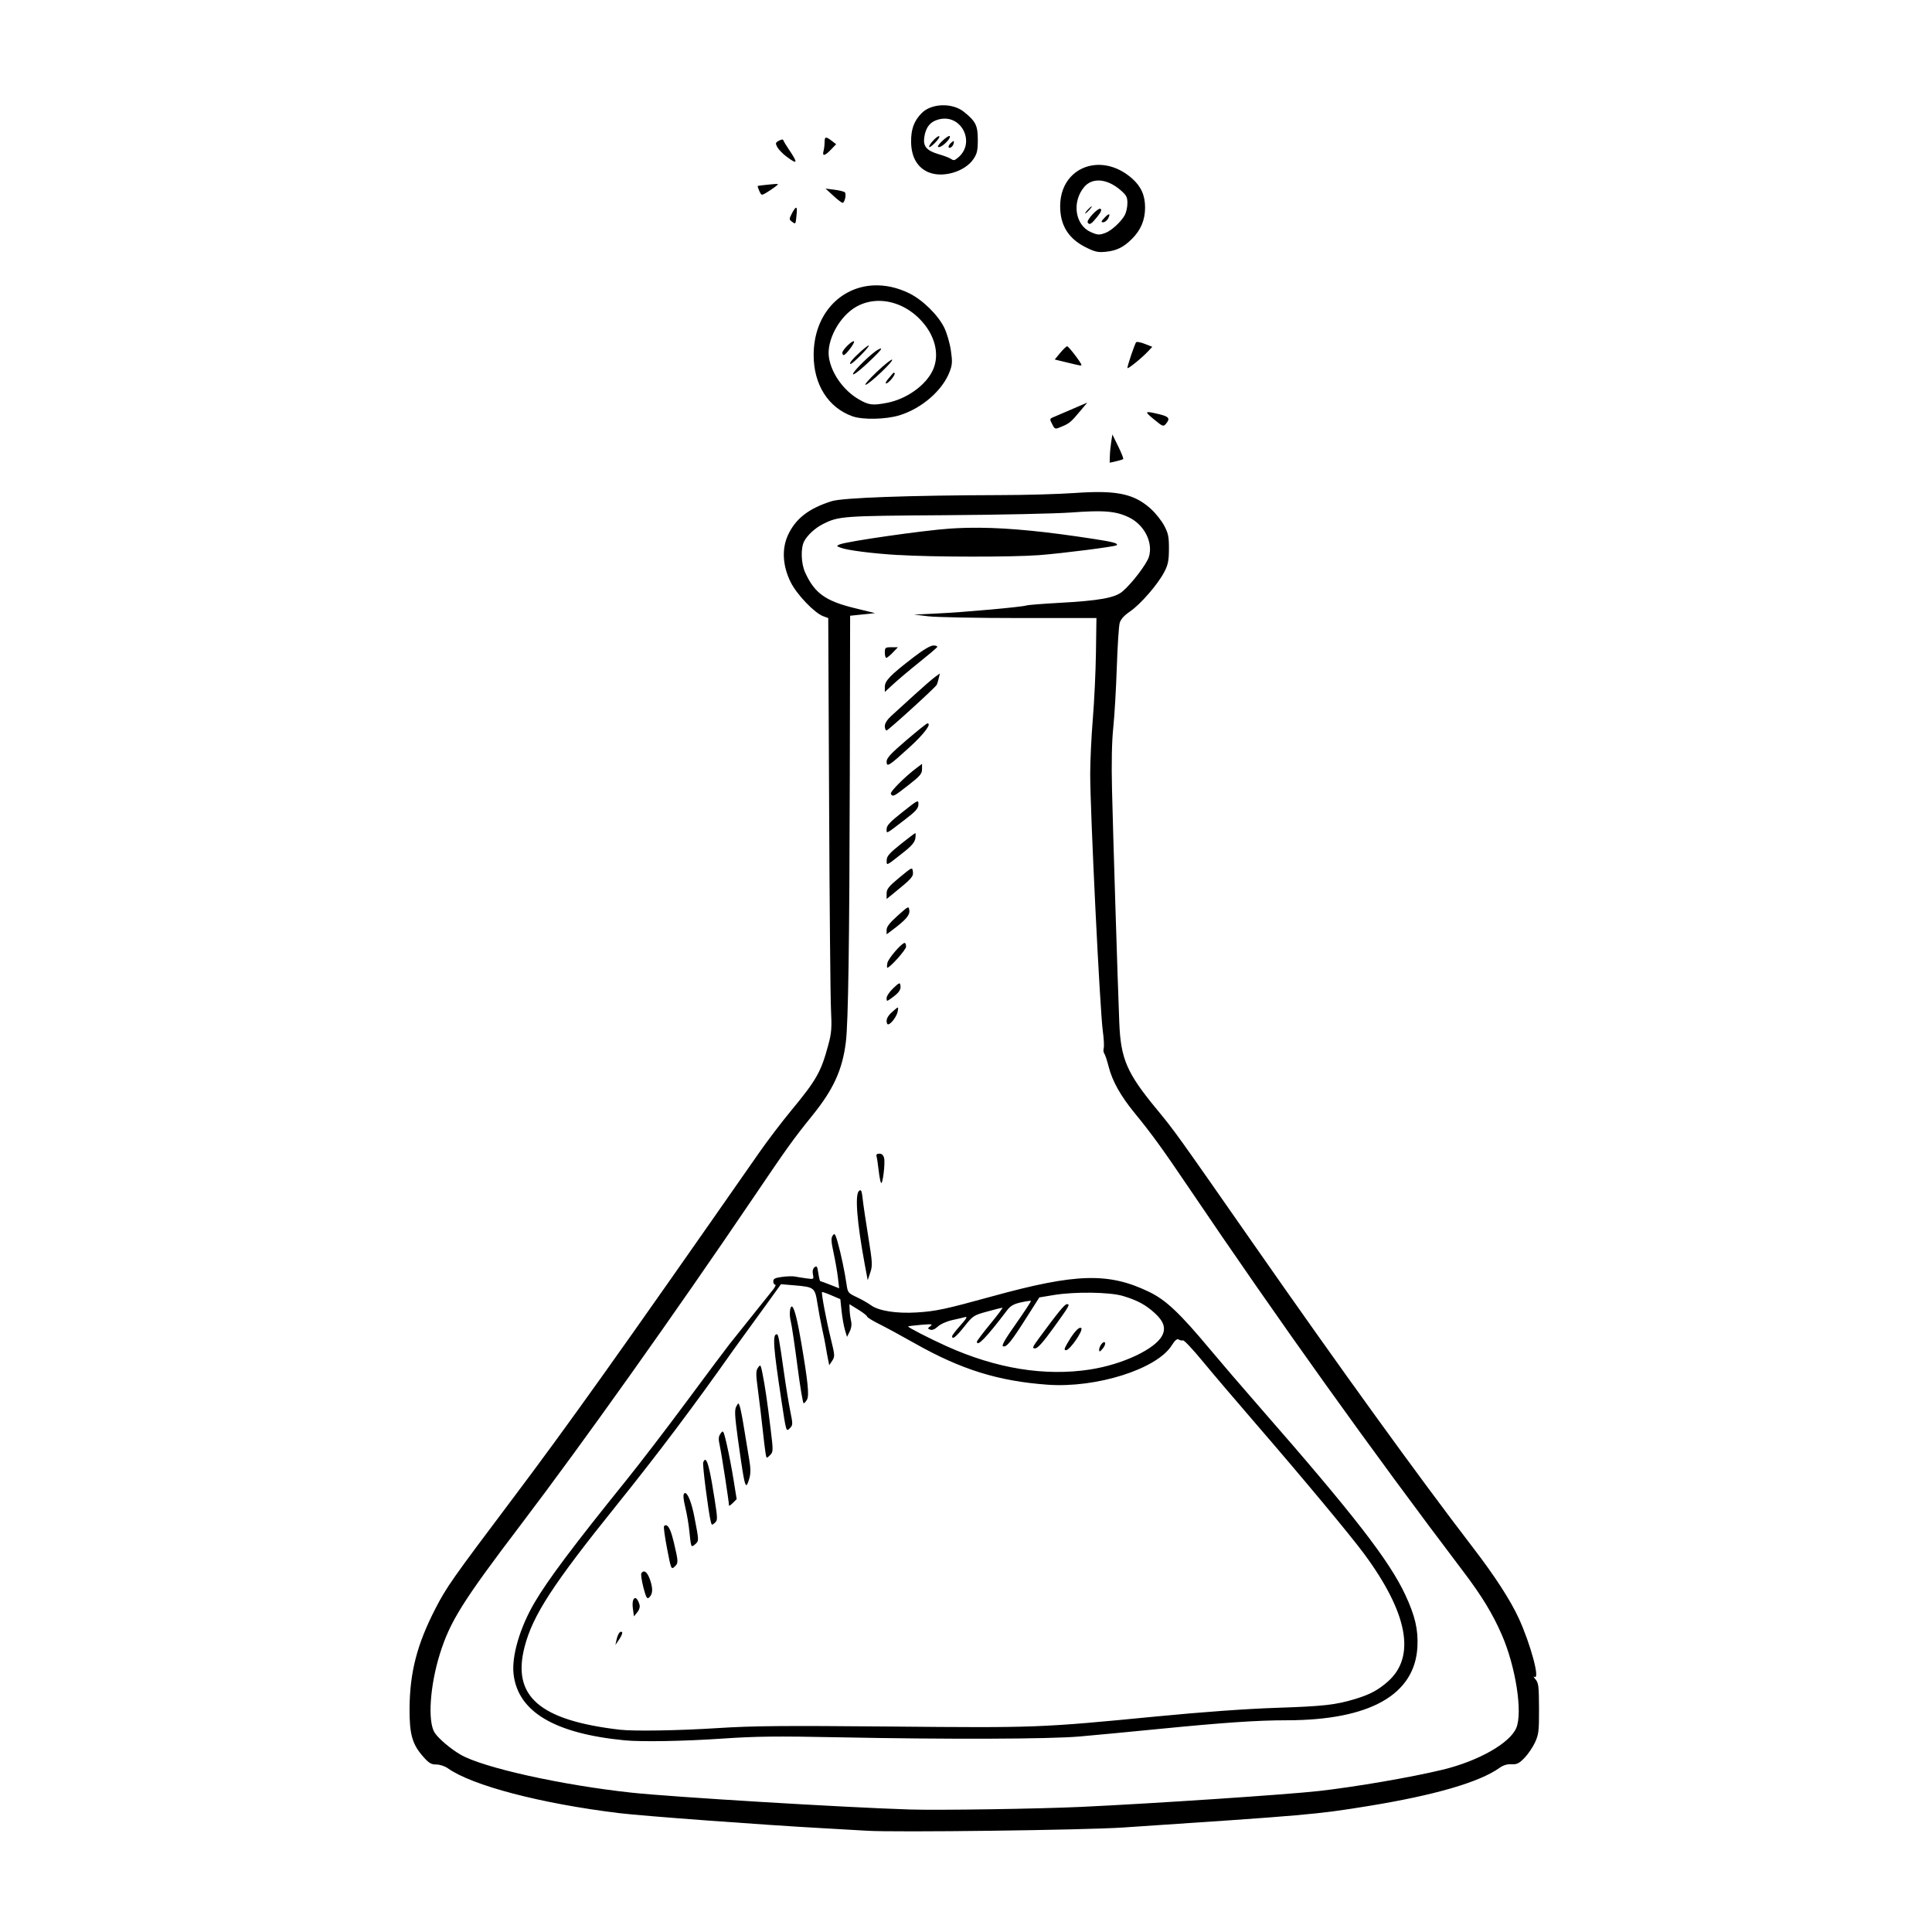
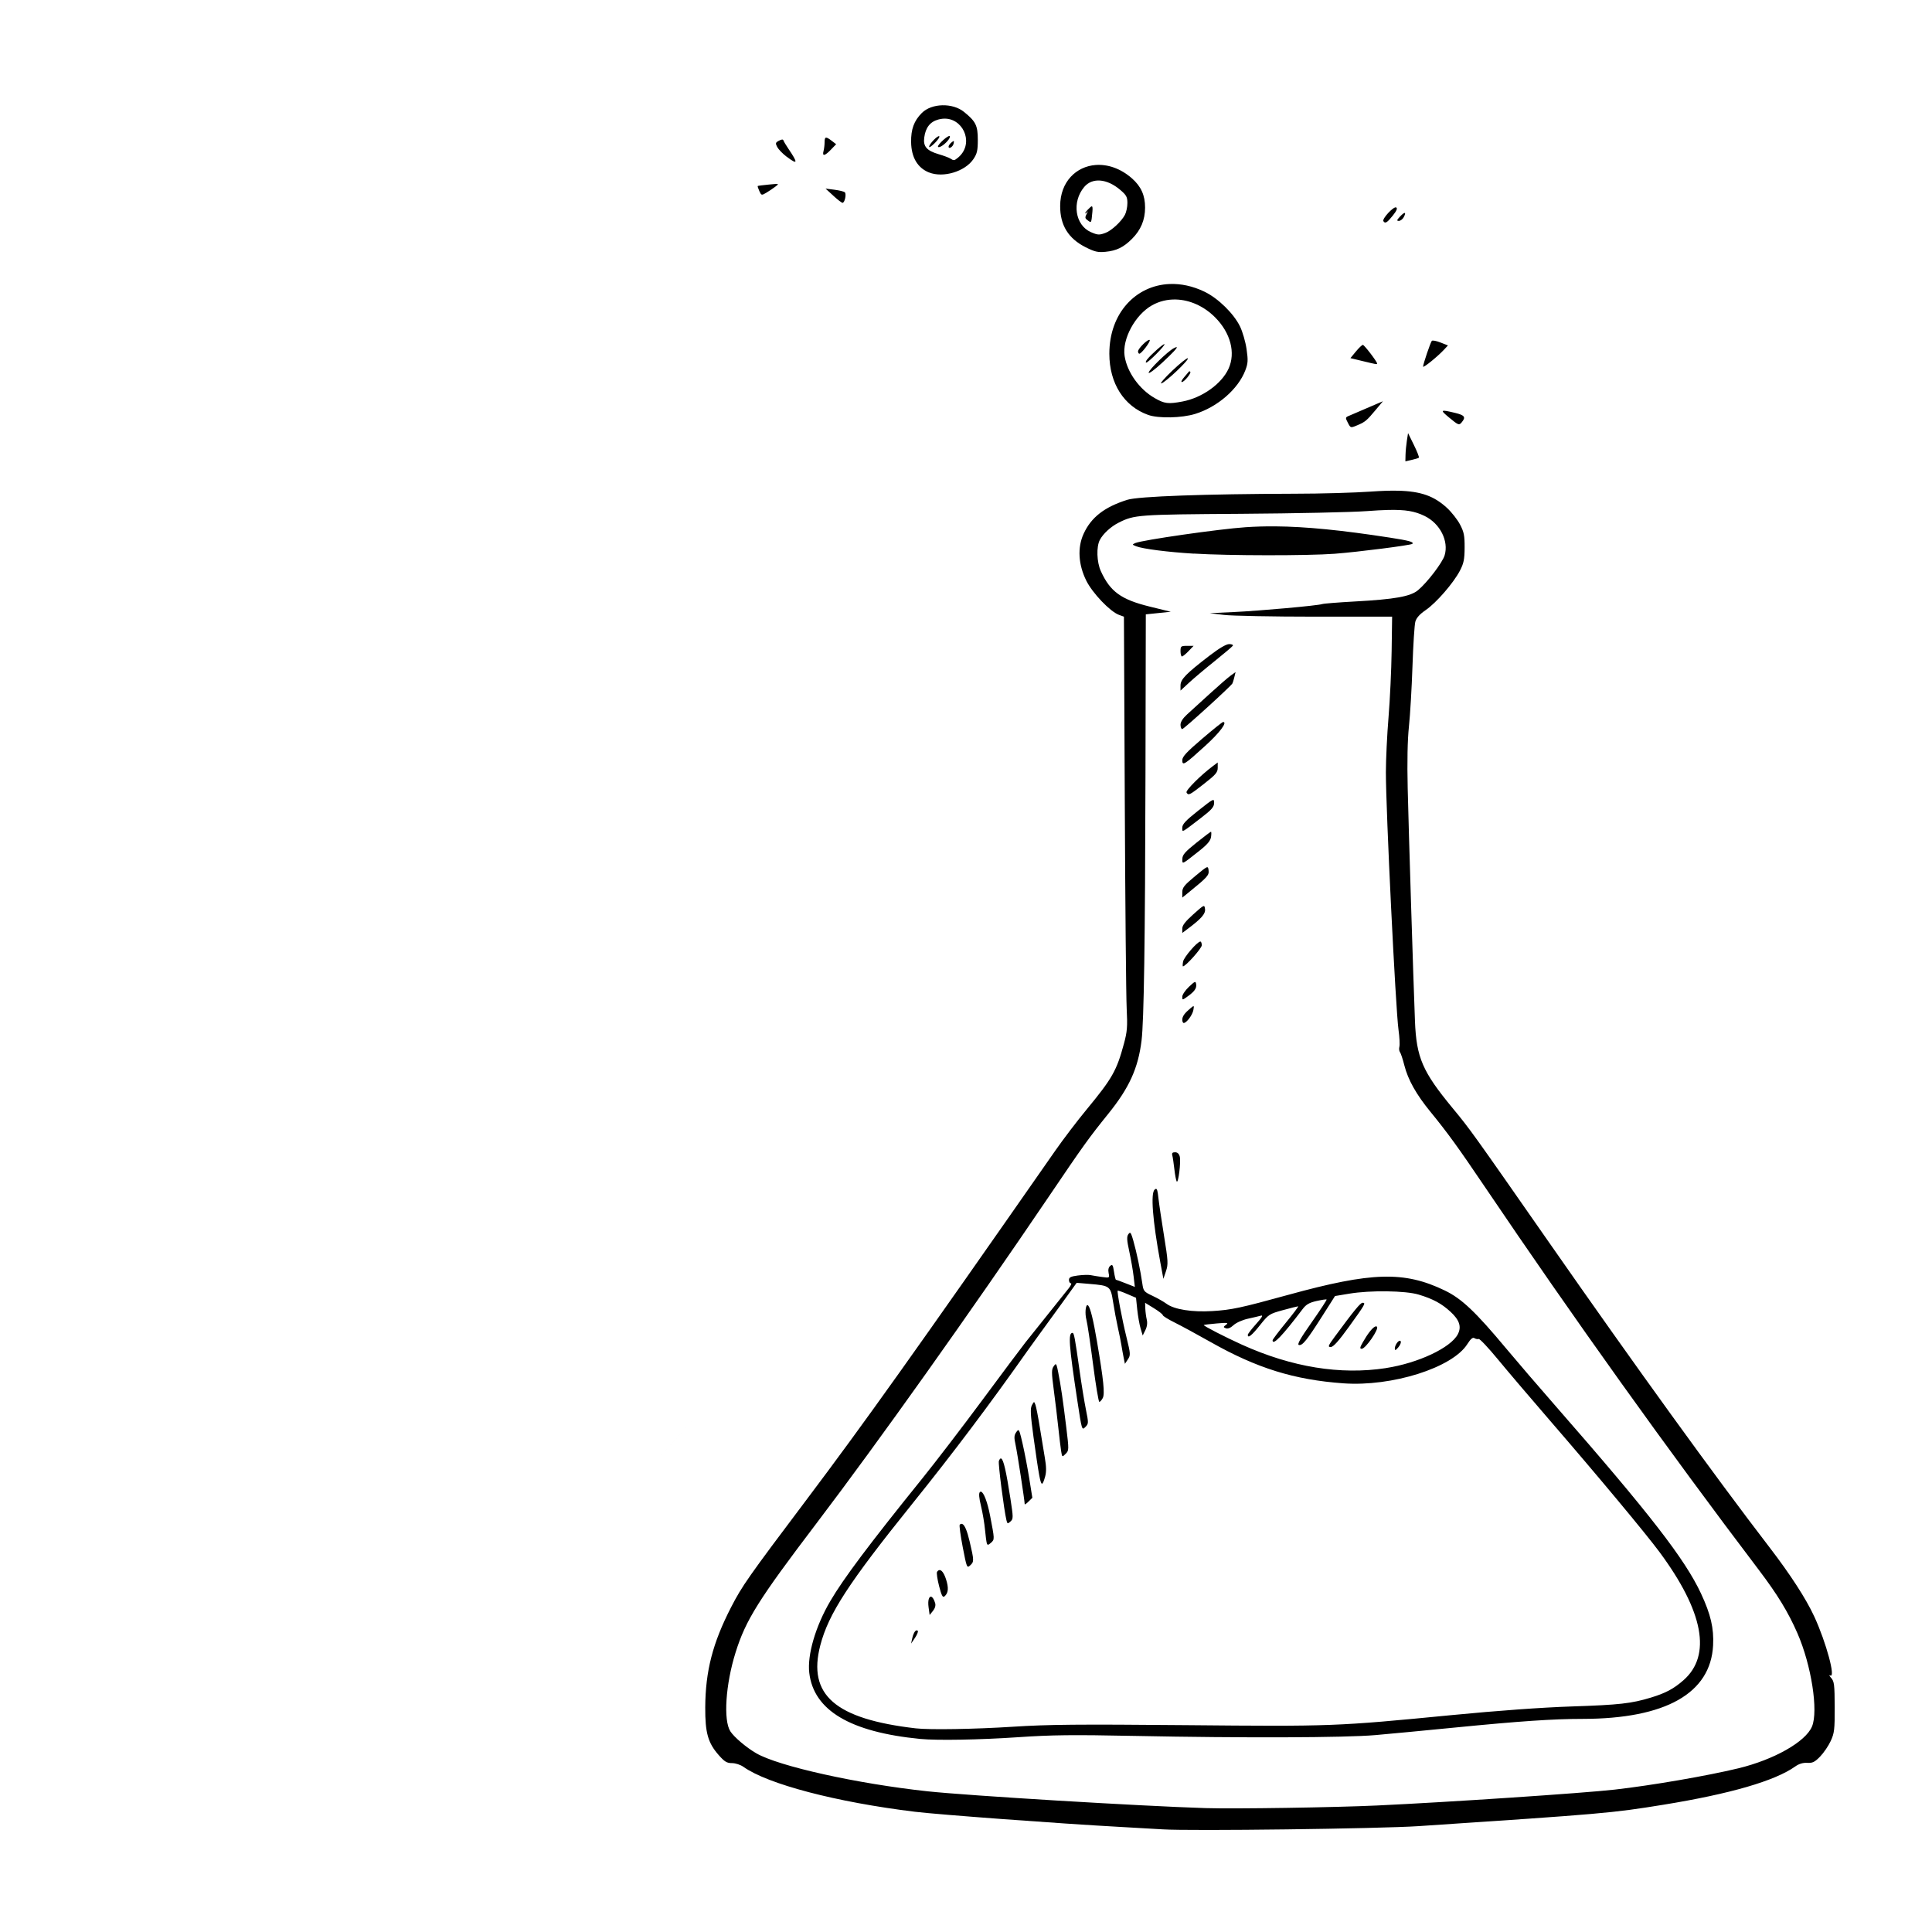
<svg xmlns="http://www.w3.org/2000/svg" fill="#000000" width="800px" height="800px" version="1.1" viewBox="144 144 512 512">
-   <path d="m393.72 171.9c-2.086 0.051-4.113 0.73-5.422 2.035-2.078 2.078-2.894 4.309-2.844 7.734 0.062 4.047 1.711 6.828 4.773 8.051v-0.012c3.734 1.488 9.508-0.246 11.73-3.531 0.984-1.457 1.172-2.285 1.172-5.137 0-3.781-0.539-4.863-3.652-7.383-1.523-1.234-3.668-1.812-5.758-1.758zm1.152 3.559c4.797 0.465 7.254 6.969 2.883 10.422-0.883 0.699-1.012 0.711-1.898 0.137-0.387-0.25-1.781-0.766-3.09-1.148-3.176-0.938-4.152-2.059-3.836-4.41 0.359-2.676 1.559-4.199 3.758-4.793 0.766-0.207 1.5-0.273 2.184-0.207zm0.816 4.606c-0.344-0.34-3.117 2.129-3.117 2.777 0 0.215 0.371 0.195 0.824-0.051 1.219-0.652 2.656-2.363 2.293-2.727zm-2.766 0.051c-0.359-0.359-2.695 2.062-2.695 2.793 0 0.281 0.672-0.168 1.496-0.992 0.824-0.824 1.367-1.633 1.199-1.801zm-30.039 0.363c-0.273 0.055-0.352 0.453-0.355 1.211-0.004 0.711-0.129 1.762-0.285 2.344-0.391 1.457 0.34 1.316 1.969-0.387l1.379-1.434-1.172-0.898c-0.789-0.602-1.262-0.891-1.535-0.836zm-11.613 0.504c-0.191 0.004-0.469 0.102-0.844 0.305-0.926 0.492-0.969 0.68-0.445 1.684 0.328 0.617 1.438 1.766 2.473 2.547v-0.012c3 2.269 3.106 1.777 0.469-2.106-0.609-0.902-1.191-1.867-1.285-2.152-0.066-0.184-0.172-0.273-0.367-0.266zm45.473 0.41c-0.082-0.035-0.273 0.094-0.602 0.367-0.418 0.344-0.758 0.832-0.758 1.082 0 0.801 1.172 0.086 1.348-0.828 0.074-0.383 0.094-0.582 0.012-0.621zm37.637 6.328c-5.164 0.383-9.402 4.422-9.426 10.863-0.02 5.086 2.148 8.609 6.719 10.922 2.449 1.227 3.262 1.422 5.305 1.223 2.922-0.285 4.766-1.184 7.016-3.434 2.344-2.344 3.453-4.996 3.465-8.277 0.012-3.234-1.062-5.625-3.484-7.754-3.055-2.684-6.492-3.769-9.594-3.543zm1.223 4.133c1.68 0.141 3.535 0.977 5.301 2.492 1.602 1.367 1.871 1.867 1.871 3.461 0 1.027-0.293 2.434-0.66 3.129-0.906 1.73-3.512 4.16-5.117 4.766-1.664 0.625-2.09 0.602-3.887-0.18-4.211-1.832-5.129-7.996-1.781-11.977 1.074-1.277 2.59-1.828 4.273-1.691zm-85.523 0.926c-0.207-0.074-0.914-0.008-2.32 0.129-1.547 0.148-2.879 0.32-2.953 0.383-0.074 0.059 0.117 0.668 0.426 1.34 0.527 1.16 0.605 1.184 1.809 0.469 0.688-0.406 1.762-1.125 2.391-1.602 0.57-0.434 0.859-0.645 0.648-0.719zm12.695 1.199 2.059 1.879v0.012c1.129 1.039 2.227 1.879 2.449 1.879 0.582 0 1.086-2.348 0.598-2.793-0.223-0.211-1.473-0.516-2.762-0.68zm70.535 4.703c-0.129 0-0.625 0.43-1.094 0.945-0.469 0.52-0.738 0.938-0.609 0.938 0.129 0 0.613-0.422 1.082-0.938 0.465-0.516 0.75-0.945 0.621-0.945zm-78.359 0.367c-0.223 0.031-0.605 0.578-1.148 1.633-0.707 1.367-0.695 1.496 0.117 2.094 0.969 0.711 0.926 0.789 1.219-2.301 0.094-0.984 0.035-1.461-0.188-1.426zm80.699 0.293c-0.633-0.391-3.793 2.988-3.394 3.633 0.449 0.727 0.961 0.43 2.469-1.449 1.035-1.289 1.312-1.945 0.926-2.184zm2.266 1.457c-0.18-0.035-0.613 0.273-1.242 0.945-0.883 0.941-0.945 1.16-0.324 1.16 0.422 0 1-0.438 1.289-0.973 0.387-0.719 0.453-1.098 0.277-1.133zm-62.32 18.832c-8.895 0.367-15.969 7.656-15.969 18.473 0 7.828 3.871 13.93 10.281 16.215 2.731 0.973 8.891 0.844 12.48-0.266 5.914-1.828 11.379-6.574 13.273-11.531 0.719-1.883 0.762-2.664 0.332-5.648-0.273-1.902-1.055-4.609-1.742-6.012-1.664-3.402-5.766-7.422-9.348-9.164-3.176-1.543-6.344-2.188-9.309-2.066zm1.645 4.106c3.652 0.09 7.406 1.719 10.41 4.723 4.109 4.109 5.496 9.43 3.562 13.629-1.859 4.039-7.004 7.699-12.203 8.68-3.793 0.715-4.746 0.594-7.379-0.918-4.035-2.312-7.277-6.832-7.949-11.098-0.711-4.496 2.777-10.957 7.269-13.48 1.941-1.09 4.098-1.59 6.289-1.535zm-6.918 10.734c-0.387-0.387-3.09 2.242-3.09 3.012 0 0.34 0.16 0.621 0.355 0.621 0.555 0 3.051-3.312 2.734-3.633zm75.57 0.207c-0.414-0.078-0.719-0.078-0.805 0.02-0.355 0.398-2.309 6.16-2.312 6.82 0 0.457 3.797-2.609 5.531-4.469l1.062-1.141-1.98-0.777c-0.543-0.215-1.078-0.375-1.496-0.453zm-71.652 0.895c-0.223-0.219-3.523 2.691-4.606 4.066-0.355 0.449-0.453 0.816-0.219 0.816 0.551 0 5.098-4.606 4.824-4.883zm52.574 0.188c-0.215 0-1.051 0.793-1.852 1.762l-1.445 1.75 3.18 0.77c3.828 0.922 3.887 0.941 3.887 0.648 0-0.488-3.398-4.93-3.769-4.93zm-49.348 0.609c-0.09-0.039-0.352 0.059-0.777 0.285-1.672 0.898-6.641 5.742-6.641 6.477 0 0.391 1.617-0.805 3.641-2.688 2.816-2.621 4.051-3.957 3.777-4.074zm2.953 2.945c-0.219-0.137-2.059 1.34-4.094 3.273-2.035 1.938-3.356 3.457-2.934 3.387 1.02-0.176 7.531-6.352 7.027-6.66zm0.305 3.519c-0.066 0.109-0.633 0.777-1.262 1.488-0.625 0.707-0.902 1.289-0.617 1.289 0.621 0 2.574-2.387 2.231-2.727-0.129-0.133-0.289-0.156-0.352-0.051zm51.414 7.863-1.605 0.688c-5.336 2.309-6.394 2.762-7.359 3.16-1.027 0.422-1.035 0.504-0.336 1.859 0.73 1.41 0.73 1.402 2.441 0.688 2.125-0.887 2.516-1.207 4.922-4.082zm15.91 2.578c-0.215 0.168 0.363 0.703 1.594 1.723 2.512 2.074 2.664 2.133 3.367 1.289 1.152-1.387 0.797-1.887-1.781-2.508-1.949-0.469-2.961-0.672-3.18-0.504zm-9.258 5.863-0.316 2.027c-0.176 1.121-0.336 2.809-0.355 3.75l-0.039 1.711 1.684-0.383c0.926-0.207 1.777-0.469 1.898-0.59s-0.477-1.645-1.328-3.375zm-2.688 15.273c-2.07-0.047-4.441 0.039-7.223 0.234-4.098 0.293-13.156 0.562-20.121 0.562-23.773 0.062-41.465 0.699-44.34 1.605-6.086 1.91-9.605 4.637-11.613 9.023-1.66 3.633-1.406 8.109 0.699 12.387 1.629 3.312 6.344 8.246 8.688 9.094l1.301 0.473 0.227 49.031c0.121 26.969 0.344 51.59 0.5 54.719 0.246 4.914 0.145 6.199-0.719 9.391-1.938 7.191-3.094 9.223-9.957 17.535-2.449 2.965-6.144 7.824-8.215 10.793-37.496 53.758-50.77 72.379-65.812 92.359-15.668 20.812-17.23 23.047-20.141 28.703-4.867 9.461-6.785 16.891-6.84 26.508-0.035 6.727 0.719 9.414 3.555 12.637 1.57 1.785 2.172 2.144 3.539 2.144 0.914 0 2.254 0.438 3.004 0.973 6.477 4.613 24.684 9.383 45.469 11.918 6.219 0.758 38.613 3.156 53.965 3.992 5.031 0.277 10.309 0.574 11.727 0.672 7.332 0.469 57.398-0.164 67.809-0.855 49.16-3.277 51.168-3.449 64.848-5.668 17.691-2.871 29.582-6.324 34.949-10.148 0.984-0.699 2.047-1.02 3.168-0.953 1.406 0.082 1.992-0.199 3.426-1.672 0.949-0.977 2.211-2.832 2.805-4.125 0.969-2.106 1.074-3.016 1.055-9.004-0.023-5.914-0.125-6.777-0.938-7.703-0.504-0.57-0.621-0.875-0.266-0.668 1.562 0.918-1.055-8.777-4.211-15.605-2.176-4.715-6.332-11.137-11.906-18.395-14.488-18.867-35.352-47.719-58.352-80.707-20.582-29.52-20.887-29.945-25.613-35.668-7.953-9.633-9.562-13.34-9.949-22.988-0.422-10.555-1.672-50.672-1.926-61.734-0.164-7.125-0.055-12.734 0.332-16.426 0.324-3.082 0.746-10.242 0.934-15.918 0.191-5.68 0.531-10.992 0.758-11.809 0.285-1.016 1.164-1.992 2.766-3.09 2.797-1.914 7.352-7.168 9.055-10.441 1.008-1.938 1.223-2.996 1.238-6.102 0.016-3.176-0.168-4.121-1.219-6.121-0.684-1.301-2.231-3.269-3.434-4.379-3.367-3.102-6.812-4.434-13.02-4.574zm-2.637 5.098c4.719-0.117 7.144 0.348 9.711 1.594 4.086 1.984 6.445 6.633 5.305 10.441-0.574 1.914-4.594 7.18-7.035 9.219-2.016 1.684-6.133 2.418-16.738 3-4.387 0.242-8.293 0.551-8.68 0.691-1.133 0.402-16.562 1.797-23.457 2.113l-6.34 0.297 3.762 0.461c2.062 0.25 12.93 0.465 24.156 0.465h20.418l-0.129 9.141c-0.07 5.031-0.445 12.918-0.824 17.523-0.383 4.606-0.695 11.148-0.699 14.543-0.016 9.91 2.574 62.73 3.344 68.273 0.27 1.93 0.375 3.938 0.238 4.465-0.137 0.527-0.074 1.184 0.148 1.457 0.219 0.273 0.746 1.855 1.168 3.523 0.969 3.801 3.152 7.695 6.852 12.219 4.644 5.684 7.418 9.52 14.305 19.711 23.746 35.141 48.539 69.805 72.816 101.82 4.914 6.484 7.758 11.156 10.203 16.758 3.676 8.418 5.574 20.566 3.848 24.688-1.691 4.051-10.059 8.793-19.539 11.082-8.316 2.008-22.98 4.531-32.73 5.637-8.305 0.941-43.836 3.316-62.984 4.211-11.125 0.52-37.801 0.934-45.52 0.691-17.176-0.531-63.031-3.309-73.672-4.457-18.629-2.016-39.348-6.617-45.324-10.066-2.625-1.516-5.883-4.277-6.879-5.828-1.891-2.949-1.258-12.453 1.387-20.898 2.703-8.617 6.051-13.965 21.531-34.34 16.32-21.488 40.676-55.742 61.488-86.484 9.227-13.629 10.578-15.516 15.797-21.984 5.512-6.836 7.863-12.016 8.766-19.316 0.637-5.152 0.949-26.047 1.043-70.445l0.09-42.539 3.316-0.344 3.305-0.344-5.578-1.367c-7.594-1.863-10.5-3.973-12.969-9.418-1.078-2.371-1.211-6.434-0.266-8.234 0.859-1.648 2.906-3.535 4.969-4.578 4.18-2.109 5.07-2.18 32.383-2.359 14.324-0.098 29.375-0.418 33.445-0.719 2.172-0.16 3.996-0.266 5.57-0.305zm-29.902 4.348c-2.727-0.02-5.305 0.059-7.824 0.227-7.008 0.473-27.359 3.391-29.215 4.191-0.895 0.387-0.883 0.43 0.234 0.867 1.762 0.688 8.449 1.539 15.273 1.949v-0.02c9.176 0.57 30.184 0.586 37.305 0.047 6.164-0.465 20.195-2.258 20.582-2.625 0.512-0.484-0.836-0.863-5.894-1.645-12.832-1.984-22.289-2.926-30.461-2.992zm-12.176 31.203c-0.801 0-2.656 1.098-5.301 3.129-6.144 4.723-7.598 6.215-7.598 7.824v1.367l2.234-2.066c1.227-1.137 4.285-3.715 6.797-5.727 2.516-2.012 4.684-3.856 4.832-4.094 0.148-0.238-0.285-0.434-0.965-0.434zm-11.168 0.465c-1.609 0-1.73 0.098-1.73 1.406 0 0.773 0.176 1.406 0.383 1.406 0.211 0 0.992-0.633 1.734-1.406l1.348-1.406zm12.863 6.945-1.309 0.945c-0.723 0.52-3.219 2.688-5.543 4.812-2.32 2.121-5.012 4.574-5.981 5.449-1.125 1.02-1.762 2.008-1.762 2.746 0 0.637 0.211 1.16 0.461 1.16 0.422 0 12.859-11.316 13.297-12.094 0.105-0.188 0.336-0.945 0.512-1.68zm-3.309 13.234c-0.199 0-2.715 2.012-5.586 4.469-4.09 3.492-5.227 4.723-5.227 5.648 0 1.586 0.551 1.234 6.102-3.82 3.848-3.504 5.938-6.297 4.711-6.297zm-1.426 10.727-1.289 0.965c-3.219 2.402-7.293 6.481-6.977 6.996 0.523 0.848 0.742 0.738 4.625-2.293 3.106-2.426 3.641-3.043 3.641-4.25zm-1.516 10.047c-0.539 0.258-1.594 1.094-3.648 2.715-3.289 2.594-4.223 3.59-4.223 4.496 0 1.336-0.383 1.531 5.059-2.644 2.719-2.09 3.359-2.836 3.375-3.887 0.008-0.637-0.023-0.941-0.562-0.68zm-0.273 8.312c-0.121 0-1.871 1.32-3.887 2.934-2.984 2.387-3.676 3.18-3.691 4.25-0.023 1.512-0.25 1.625 4.535-2.164 2.086-1.648 2.914-2.633 3.062-3.641 0.109-0.758 0.102-1.379-0.02-1.379zm-1.203 9.457c-0.445 0.195-1.293 0.898-2.992 2.305-2.867 2.371-3.402 3.039-3.402 4.25v1.438l1.762-1.43c4.91-3.984 5.367-4.5 5.203-5.805-0.078-0.633-0.125-0.949-0.57-0.758zm-0.883 10.285c-0.391 0.168-1.121 0.824-2.578 2.125-2.113 1.883-2.934 2.938-2.934 3.777v1.172l1.289-0.965c3.758-2.809 4.891-4.094 4.734-5.352-0.078-0.625-0.125-0.93-0.512-0.758zm-0.719 9.355c-0.805 0-4.371 4.133-4.586 5.316-0.125 0.688-0.141 1.258-0.031 1.258 0.719 0 4.988-4.781 4.988-5.59 0-0.535-0.168-0.984-0.371-0.984zm-1.527 10.746c-0.258 0.098-0.703 0.492-1.504 1.25-0.969 0.918-1.762 2.09-1.762 2.609 0 0.945-0.004 0.945 1.328 0 1.91-1.363 2.516-2.215 2.344-3.309-0.07-0.438-0.145-0.648-0.406-0.551zm-0.266 6.394c-0.098-0.059-0.348 0.137-0.836 0.543-1.582 1.316-2.164 2.141-2.164 3.051 0 0.465 0.172 0.848 0.383 0.848 0.738 0 2.316-2.113 2.551-3.418 0.113-0.641 0.164-0.961 0.066-1.023zm-4.918 38.703c-0.691 0-0.895 0.227-0.73 0.816 0.125 0.453 0.367 2.094 0.543 3.641s0.453 3.019 0.621 3.277c0.43 0.672 1.16-5.223 0.816-6.594-0.191-0.75-0.625-1.141-1.25-1.141zm-5.039 9.703c-0.098-0.004-0.215 0.059-0.355 0.176-1.121 0.93-0.559 8.203 1.496 19.336l0.809 4.328 0.68-2.027c0.621-1.852 0.578-2.637-0.512-9.375-0.656-4.051-1.332-8.59-1.496-10.086-0.191-1.711-0.328-2.344-0.621-2.352zm-6.996 11.66c-0.098 0.043-0.199 0.16-0.324 0.332-0.477 0.648-0.438 1.523 0.227 4.586 0.449 2.082 0.973 5.051 1.148 6.594l0.328 2.805-2.414-0.945c-1.324-0.523-2.492-0.953-2.598-0.953-0.102 0-0.336-0.957-0.512-2.125-0.27-1.801-0.418-2.031-1.004-1.547-0.445 0.371-0.594 1.031-0.422 1.891 0.262 1.309 0.246 1.32-1.723 1.051-1.09-0.145-2.469-0.371-3.059-0.492-0.59-0.113-2.117-0.066-3.394 0.102-1.852 0.246-2.332 0.48-2.332 1.18 0 0.484 0.223 0.875 0.5 0.875 0.277 0 0.02 0.605-0.578 1.348-1.84 2.277-9.434 11.777-11.445 14.316-1.047 1.324-6.199 8.215-11.453 15.312-5.258 7.098-12.426 16.457-15.934 20.801-14.047 17.41-20.805 26.418-24.344 32.453-3.918 6.684-6.133 14.273-5.566 19.031 1.176 9.93 10.828 15.68 29.398 17.496 4.406 0.43 15.758 0.234 25.742-0.445 9.215-0.629 14.516-0.684 31.273-0.352 28.559 0.57 55.527 0.48 63.586-0.219 3.742-0.32 13.207-1.227 21.039-1.996 17.148-1.688 26.012-2.301 33.957-2.301 21.934-0.035 33.875-6.773 34.527-19.484 0.234-4.543-0.625-8.215-3.207-13.746-4.262-9.125-13.582-21.145-38.414-49.547-4.543-5.191-10.457-12.074-13.148-15.301-8.234-9.871-11.879-13.312-16.383-15.477-10.707-5.152-19.305-4.91-41.367 1.16-12.68 3.488-15.07 4.004-20.223 4.32-5.316 0.328-10.062-0.43-12.082-1.918-0.762-0.562-2.453-1.523-3.758-2.137-2.246-1.051-2.391-1.23-2.68-3.266-0.457-3.262-1.543-8.418-2.371-11.297-0.48-1.684-0.699-2.234-0.992-2.106zm-72.965 1.191c-88.484 100.01-44.242 50.004 0 0zm58.922 12.043 3.375 0.285c5.477 0.461 5.621 0.566 6.289 4.84 0.316 2.023 0.879 5.055 1.258 6.731 0.379 1.68 0.805 3.793 0.945 4.695s0.406 2.371 0.59 3.277l0.336 1.641 0.785-1.18c0.738-1.117 0.715-1.441-0.371-5.863-1.195-4.848-2.555-12.078-2.324-12.34 0.074-0.082 1.191 0.309 2.492 0.867l2.359 1.012 0.324 3.121c0.184 1.715 0.582 3.973 0.887 5.008l0.562 1.867 0.695-1.406c0.461-0.91 0.59-1.902 0.375-2.812-0.18-0.773-0.352-2.086-0.383-2.922l-0.051-1.527 2.344 1.445c1.289 0.797 2.34 1.613 2.34 1.832s1.43 1.105 3.172 1.969c1.738 0.863 6.019 3.184 9.504 5.156 12.258 6.934 22.145 10.004 35.188 10.941 12.895 0.922 28.871-4.125 32.836-10.383 0.883-1.391 1.438-1.871 1.879-1.594 0.344 0.223 0.859 0.316 1.141 0.227 0.285-0.09 2.582 2.352 5.109 5.422 2.527 3.074 8.852 10.5 14.051 16.512 12.375 14.312 25.156 29.656 28.781 34.559 11.656 15.758 13.816 27.336 6.348 33.918-2.586 2.281-4.742 3.43-8.641 4.617-5.176 1.57-8.324 1.934-20.969 2.352-7.949 0.266-19.461 1.094-31.91 2.301-30.633 2.977-31.508 3.012-70.148 2.656-28.715-0.258-36.672-0.184-45.984 0.414-10.191 0.656-22.148 0.855-25.809 0.434-21.398-2.481-28.73-8.863-25.309-22.004 2.172-8.344 7.469-16.496 24.383-37.52 10.965-13.629 20.594-26.43 30.82-40.953 0.594-0.848 1.918-2.684 2.949-4.082 1.035-1.402 3.656-5.004 5.828-8.023zm82.234 2.254c3.457 0.047 6.652 0.34 8.395 0.863 3.836 1.156 6.074 2.367 8.473 4.578 2.356 2.172 2.934 3.957 1.918 5.922-1.859 3.594-10.504 7.66-19.062 8.977v0.008c-12.07 1.852-24.898-0.234-38.109-6.188-4.465-2.012-10.363-5.051-10.156-5.227 0.094-0.082 1.648-0.266 3.457-0.422 2.809-0.242 3.164-0.184 2.449 0.352-0.777 0.59-0.777 0.652-0.039 0.938 0.504 0.191 1.238-0.109 2.008-0.828 0.684-0.637 2.336-1.383 3.785-1.703 1.422-0.312 2.996-0.684 3.504-0.824 0.637-0.18 0.238 0.504-1.289 2.203-1.215 1.352-2.215 2.652-2.215 2.883 0 1.02 1.035 0.199 3.231-2.559 2.289-2.875 2.481-3 6.082-3.984 2.043-0.562 3.856-1.016 4.031-1.016 0.176 0-1.277 1.938-3.227 4.312-1.949 2.375-3.543 4.484-3.543 4.691 0 1.52 2.562-1.137 7.981-8.293 0.902-1.195 1.742-1.684 3.672-2.117 1.375-0.305 2.574-0.488 2.664-0.395 0.094 0.094-1.688 2.812-3.953 6.035-3.043 4.328-3.922 5.894-3.387 6.019 0.934 0.219 2.144-1.289 6.238-7.742l3.328-5.234 3.809-0.633c2.781-0.461 6.5-0.664 9.957-0.617zm-6.457 3.031c-0.582 0-2.305 2.109-7.348 8.961-1.789 2.43-1.93 2.766-1.094 2.766 0.68 0 2.09-1.559 4.859-5.402 4.281-5.93 4.5-6.324 3.582-6.324zm-72.934 0.629c-0.484 0.031-0.688 2.223-0.254 3.875 0.262 1.004 1.051 6.316 1.762 11.801 0.707 5.484 1.457 9.965 1.66 9.965 0.203 0 0.609-0.453 0.906-1.012 0.59-1.102 0.223-4.715-1.516-14.938-0.977-5.758-1.742-8.895-2.332-9.574-0.078-0.094-0.156-0.121-0.227-0.117zm76.172 5.727c-0.734 0.387-1.91 1.887-3.156 4.082-0.809 1.418-0.871 1.762-0.309 1.762 1.012 0 4.633-5.246 4.035-5.844-0.133-0.133-0.324-0.129-0.57 0zm-80.117 1.625c-1.184 0-0.957 3.18 1.289 17.977 1.188 7.828 1.199 7.894 2.106 6.984 0.883-0.883 0.891-1.043 0.168-4.613-0.41-2.035-1.164-6.652-1.672-10.262-1.258-8.891-1.48-10.086-1.891-10.086zm86.574 2.125c-0.496 0.223-1.168 1.277-1.152 2.066 0.012 0.539 0.254 0.441 0.934-0.375 0.508-0.609 0.789-1.324 0.621-1.594-0.094-0.152-0.238-0.172-0.402-0.098zm-91.168 6.246c-0.105 0.086-0.223 0.254-0.387 0.484-0.594 0.844-0.594 1.633 0.02 6.258 0.391 2.91 0.93 7.406 1.203 9.988 0.273 2.578 0.613 5.41 0.758 6.285 0.258 1.586 0.266 1.582 1.18 0.672 0.898-0.898 0.898-1.066 0.176-6.988-0.871-7.164-1.465-11.246-2.152-14.68-0.355-1.777-0.488-2.269-0.797-2.019zm-5.609 9.988c-0.117 0.016-0.266 0.273-0.551 0.809-0.469 0.871-0.387 2.461 0.422 8.43 0.547 4.047 1.223 8.578 1.504 10.066 0.559 2.961 0.836 3.031 1.578 0.414 0.348-1.23 0.328-2.644-0.082-4.996-0.312-1.809-0.918-5.484-1.348-8.168-0.426-2.684-0.941-5.312-1.141-5.848-0.176-0.477-0.266-0.719-0.383-0.707zm-4.262 7.449c-0.117 0.062-0.25 0.238-0.422 0.48-0.602 0.859-0.629 1.422-0.188 3.438 0.457 2.078 2.41 14.789 2.41 15.672 0 0.176 0.457-0.141 1.016-0.695l1.012-1.004-0.816-5.078c-0.445-2.793-1.238-6.941-1.762-9.223-0.68-2.965-0.895-3.777-1.25-3.59zm-4.438 7.488c-0.211-0.094-0.41 0.145-0.609 0.668-0.227 0.59 1.359 12.988 2.008 15.676 0.234 0.977 0.332 1.012 1.07 0.344 0.766-0.691 0.762-1.023-0.027-6.141-1.094-7.059-1.809-10.27-2.441-10.547zm-5.352 8.789c-0.102-0.02-0.199 0.008-0.285 0.098-0.332 0.328-0.238 1.512 0.305 3.746 0.434 1.797 0.902 4.598 1.051 6.231 0.148 1.633 0.371 3.262 0.484 3.621 0.164 0.516 0.387 0.488 1.109-0.168 0.977-0.879 0.977-0.844-0.254-7.211-0.703-3.641-1.707-6.203-2.41-6.316zm-4.981 8.551c-0.215-0.078-0.434-0.012-0.648 0.203-0.16 0.16 0.199 2.832 0.797 5.934 1.043 5.426 1.117 5.613 1.949 4.863 1.082-0.98 1.082-1.254-0.121-6.367-0.672-2.867-1.328-4.406-1.977-4.633zm-6.109 12.238c-0.195 0.051-0.383 0.199-0.551 0.473-0.164 0.266 0.078 1.953 0.539 3.738 0.645 2.496 0.965 3.133 1.418 2.758 1.059-0.879 1.18-2.262 0.395-4.637-0.551-1.652-1.219-2.481-1.801-2.332zm-2.078 7.055c-0.551-0.168-0.973 0.863-0.719 2.758l0.285 2.074 0.875-1.082c0.559-0.691 0.773-1.445 0.582-2.074-0.312-1.039-0.691-1.574-1.023-1.676zm-3.957 8.918c-0.395 0.125-0.836 0.918-1.09 2.086l-0.305 1.406 1.043-1.535c0.566-0.848 0.895-1.684 0.727-1.852-0.117-0.113-0.242-0.148-0.375-0.105z" />
+   <path d="m393.72 171.9c-2.086 0.051-4.113 0.73-5.422 2.035-2.078 2.078-2.894 4.309-2.844 7.734 0.062 4.047 1.711 6.828 4.773 8.051v-0.012c3.734 1.488 9.508-0.246 11.73-3.531 0.984-1.457 1.172-2.285 1.172-5.137 0-3.781-0.539-4.863-3.652-7.383-1.523-1.234-3.668-1.812-5.758-1.758zm1.152 3.559c4.797 0.465 7.254 6.969 2.883 10.422-0.883 0.699-1.012 0.711-1.898 0.137-0.387-0.25-1.781-0.766-3.09-1.148-3.176-0.938-4.152-2.059-3.836-4.41 0.359-2.676 1.559-4.199 3.758-4.793 0.766-0.207 1.5-0.273 2.184-0.207zm0.816 4.606c-0.344-0.34-3.117 2.129-3.117 2.777 0 0.215 0.371 0.195 0.824-0.051 1.219-0.652 2.656-2.363 2.293-2.727zm-2.766 0.051c-0.359-0.359-2.695 2.062-2.695 2.793 0 0.281 0.672-0.168 1.496-0.992 0.824-0.824 1.367-1.633 1.199-1.801zm-30.039 0.363c-0.273 0.055-0.352 0.453-0.355 1.211-0.004 0.711-0.129 1.762-0.285 2.344-0.391 1.457 0.34 1.316 1.969-0.387l1.379-1.434-1.172-0.898c-0.789-0.602-1.262-0.891-1.535-0.836zm-11.613 0.504c-0.191 0.004-0.469 0.102-0.844 0.305-0.926 0.492-0.969 0.68-0.445 1.684 0.328 0.617 1.438 1.766 2.473 2.547v-0.012c3 2.269 3.106 1.777 0.469-2.106-0.609-0.902-1.191-1.867-1.285-2.152-0.066-0.184-0.172-0.273-0.367-0.266zm45.473 0.41c-0.082-0.035-0.273 0.094-0.602 0.367-0.418 0.344-0.758 0.832-0.758 1.082 0 0.801 1.172 0.086 1.348-0.828 0.074-0.383 0.094-0.582 0.012-0.621zm37.637 6.328c-5.164 0.383-9.402 4.422-9.426 10.863-0.02 5.086 2.148 8.609 6.719 10.922 2.449 1.227 3.262 1.422 5.305 1.223 2.922-0.285 4.766-1.184 7.016-3.434 2.344-2.344 3.453-4.996 3.465-8.277 0.012-3.234-1.062-5.625-3.484-7.754-3.055-2.684-6.492-3.769-9.594-3.543zm1.223 4.133c1.68 0.141 3.535 0.977 5.301 2.492 1.602 1.367 1.871 1.867 1.871 3.461 0 1.027-0.293 2.434-0.66 3.129-0.906 1.73-3.512 4.16-5.117 4.766-1.664 0.625-2.09 0.602-3.887-0.18-4.211-1.832-5.129-7.996-1.781-11.977 1.074-1.277 2.59-1.828 4.273-1.691zm-85.523 0.926c-0.207-0.074-0.914-0.008-2.32 0.129-1.547 0.148-2.879 0.32-2.953 0.383-0.074 0.059 0.117 0.668 0.426 1.34 0.527 1.16 0.605 1.184 1.809 0.469 0.688-0.406 1.762-1.125 2.391-1.602 0.57-0.434 0.859-0.645 0.648-0.719zm12.695 1.199 2.059 1.879v0.012c1.129 1.039 2.227 1.879 2.449 1.879 0.582 0 1.086-2.348 0.598-2.793-0.223-0.211-1.473-0.516-2.762-0.68zm70.535 4.703c-0.129 0-0.625 0.43-1.094 0.945-0.469 0.52-0.738 0.938-0.609 0.938 0.129 0 0.613-0.422 1.082-0.938 0.465-0.516 0.75-0.945 0.621-0.945zc-0.223 0.031-0.605 0.578-1.148 1.633-0.707 1.367-0.695 1.496 0.117 2.094 0.969 0.711 0.926 0.789 1.219-2.301 0.094-0.984 0.035-1.461-0.188-1.426zm80.699 0.293c-0.633-0.391-3.793 2.988-3.394 3.633 0.449 0.727 0.961 0.43 2.469-1.449 1.035-1.289 1.312-1.945 0.926-2.184zm2.266 1.457c-0.18-0.035-0.613 0.273-1.242 0.945-0.883 0.941-0.945 1.16-0.324 1.16 0.422 0 1-0.438 1.289-0.973 0.387-0.719 0.453-1.098 0.277-1.133zm-62.32 18.832c-8.895 0.367-15.969 7.656-15.969 18.473 0 7.828 3.871 13.93 10.281 16.215 2.731 0.973 8.891 0.844 12.48-0.266 5.914-1.828 11.379-6.574 13.273-11.531 0.719-1.883 0.762-2.664 0.332-5.648-0.273-1.902-1.055-4.609-1.742-6.012-1.664-3.402-5.766-7.422-9.348-9.164-3.176-1.543-6.344-2.188-9.309-2.066zm1.645 4.106c3.652 0.09 7.406 1.719 10.41 4.723 4.109 4.109 5.496 9.43 3.562 13.629-1.859 4.039-7.004 7.699-12.203 8.68-3.793 0.715-4.746 0.594-7.379-0.918-4.035-2.312-7.277-6.832-7.949-11.098-0.711-4.496 2.777-10.957 7.269-13.48 1.941-1.09 4.098-1.59 6.289-1.535zm-6.918 10.734c-0.387-0.387-3.09 2.242-3.09 3.012 0 0.34 0.16 0.621 0.355 0.621 0.555 0 3.051-3.312 2.734-3.633zm75.57 0.207c-0.414-0.078-0.719-0.078-0.805 0.02-0.355 0.398-2.309 6.16-2.312 6.82 0 0.457 3.797-2.609 5.531-4.469l1.062-1.141-1.98-0.777c-0.543-0.215-1.078-0.375-1.496-0.453zm-71.652 0.895c-0.223-0.219-3.523 2.691-4.606 4.066-0.355 0.449-0.453 0.816-0.219 0.816 0.551 0 5.098-4.606 4.824-4.883zm52.574 0.188c-0.215 0-1.051 0.793-1.852 1.762l-1.445 1.75 3.18 0.77c3.828 0.922 3.887 0.941 3.887 0.648 0-0.488-3.398-4.93-3.769-4.93zm-49.348 0.609c-0.09-0.039-0.352 0.059-0.777 0.285-1.672 0.898-6.641 5.742-6.641 6.477 0 0.391 1.617-0.805 3.641-2.688 2.816-2.621 4.051-3.957 3.777-4.074zm2.953 2.945c-0.219-0.137-2.059 1.34-4.094 3.273-2.035 1.938-3.356 3.457-2.934 3.387 1.02-0.176 7.531-6.352 7.027-6.66zm0.305 3.519c-0.066 0.109-0.633 0.777-1.262 1.488-0.625 0.707-0.902 1.289-0.617 1.289 0.621 0 2.574-2.387 2.231-2.727-0.129-0.133-0.289-0.156-0.352-0.051zm51.414 7.863-1.605 0.688c-5.336 2.309-6.394 2.762-7.359 3.16-1.027 0.422-1.035 0.504-0.336 1.859 0.73 1.41 0.73 1.402 2.441 0.688 2.125-0.887 2.516-1.207 4.922-4.082zm15.91 2.578c-0.215 0.168 0.363 0.703 1.594 1.723 2.512 2.074 2.664 2.133 3.367 1.289 1.152-1.387 0.797-1.887-1.781-2.508-1.949-0.469-2.961-0.672-3.18-0.504zm-9.258 5.863-0.316 2.027c-0.176 1.121-0.336 2.809-0.355 3.75l-0.039 1.711 1.684-0.383c0.926-0.207 1.777-0.469 1.898-0.59s-0.477-1.645-1.328-3.375zm-2.688 15.273c-2.07-0.047-4.441 0.039-7.223 0.234-4.098 0.293-13.156 0.562-20.121 0.562-23.773 0.062-41.465 0.699-44.34 1.605-6.086 1.91-9.605 4.637-11.613 9.023-1.66 3.633-1.406 8.109 0.699 12.387 1.629 3.312 6.344 8.246 8.688 9.094l1.301 0.473 0.227 49.031c0.121 26.969 0.344 51.59 0.5 54.719 0.246 4.914 0.145 6.199-0.719 9.391-1.938 7.191-3.094 9.223-9.957 17.535-2.449 2.965-6.144 7.824-8.215 10.793-37.496 53.758-50.77 72.379-65.812 92.359-15.668 20.812-17.23 23.047-20.141 28.703-4.867 9.461-6.785 16.891-6.84 26.508-0.035 6.727 0.719 9.414 3.555 12.637 1.57 1.785 2.172 2.144 3.539 2.144 0.914 0 2.254 0.438 3.004 0.973 6.477 4.613 24.684 9.383 45.469 11.918 6.219 0.758 38.613 3.156 53.965 3.992 5.031 0.277 10.309 0.574 11.727 0.672 7.332 0.469 57.398-0.164 67.809-0.855 49.16-3.277 51.168-3.449 64.848-5.668 17.691-2.871 29.582-6.324 34.949-10.148 0.984-0.699 2.047-1.02 3.168-0.953 1.406 0.082 1.992-0.199 3.426-1.672 0.949-0.977 2.211-2.832 2.805-4.125 0.969-2.106 1.074-3.016 1.055-9.004-0.023-5.914-0.125-6.777-0.938-7.703-0.504-0.57-0.621-0.875-0.266-0.668 1.562 0.918-1.055-8.777-4.211-15.605-2.176-4.715-6.332-11.137-11.906-18.395-14.488-18.867-35.352-47.719-58.352-80.707-20.582-29.52-20.887-29.945-25.613-35.668-7.953-9.633-9.562-13.34-9.949-22.988-0.422-10.555-1.672-50.672-1.926-61.734-0.164-7.125-0.055-12.734 0.332-16.426 0.324-3.082 0.746-10.242 0.934-15.918 0.191-5.68 0.531-10.992 0.758-11.809 0.285-1.016 1.164-1.992 2.766-3.09 2.797-1.914 7.352-7.168 9.055-10.441 1.008-1.938 1.223-2.996 1.238-6.102 0.016-3.176-0.168-4.121-1.219-6.121-0.684-1.301-2.231-3.269-3.434-4.379-3.367-3.102-6.812-4.434-13.02-4.574zm-2.637 5.098c4.719-0.117 7.144 0.348 9.711 1.594 4.086 1.984 6.445 6.633 5.305 10.441-0.574 1.914-4.594 7.18-7.035 9.219-2.016 1.684-6.133 2.418-16.738 3-4.387 0.242-8.293 0.551-8.68 0.691-1.133 0.402-16.562 1.797-23.457 2.113l-6.34 0.297 3.762 0.461c2.062 0.25 12.93 0.465 24.156 0.465h20.418l-0.129 9.141c-0.07 5.031-0.445 12.918-0.824 17.523-0.383 4.606-0.695 11.148-0.699 14.543-0.016 9.91 2.574 62.73 3.344 68.273 0.27 1.93 0.375 3.938 0.238 4.465-0.137 0.527-0.074 1.184 0.148 1.457 0.219 0.273 0.746 1.855 1.168 3.523 0.969 3.801 3.152 7.695 6.852 12.219 4.644 5.684 7.418 9.52 14.305 19.711 23.746 35.141 48.539 69.805 72.816 101.82 4.914 6.484 7.758 11.156 10.203 16.758 3.676 8.418 5.574 20.566 3.848 24.688-1.691 4.051-10.059 8.793-19.539 11.082-8.316 2.008-22.98 4.531-32.73 5.637-8.305 0.941-43.836 3.316-62.984 4.211-11.125 0.52-37.801 0.934-45.52 0.691-17.176-0.531-63.031-3.309-73.672-4.457-18.629-2.016-39.348-6.617-45.324-10.066-2.625-1.516-5.883-4.277-6.879-5.828-1.891-2.949-1.258-12.453 1.387-20.898 2.703-8.617 6.051-13.965 21.531-34.34 16.32-21.488 40.676-55.742 61.488-86.484 9.227-13.629 10.578-15.516 15.797-21.984 5.512-6.836 7.863-12.016 8.766-19.316 0.637-5.152 0.949-26.047 1.043-70.445l0.09-42.539 3.316-0.344 3.305-0.344-5.578-1.367c-7.594-1.863-10.5-3.973-12.969-9.418-1.078-2.371-1.211-6.434-0.266-8.234 0.859-1.648 2.906-3.535 4.969-4.578 4.18-2.109 5.07-2.18 32.383-2.359 14.324-0.098 29.375-0.418 33.445-0.719 2.172-0.16 3.996-0.266 5.57-0.305zm-29.902 4.348c-2.727-0.02-5.305 0.059-7.824 0.227-7.008 0.473-27.359 3.391-29.215 4.191-0.895 0.387-0.883 0.43 0.234 0.867 1.762 0.688 8.449 1.539 15.273 1.949v-0.02c9.176 0.57 30.184 0.586 37.305 0.047 6.164-0.465 20.195-2.258 20.582-2.625 0.512-0.484-0.836-0.863-5.894-1.645-12.832-1.984-22.289-2.926-30.461-2.992zm-12.176 31.203c-0.801 0-2.656 1.098-5.301 3.129-6.144 4.723-7.598 6.215-7.598 7.824v1.367l2.234-2.066c1.227-1.137 4.285-3.715 6.797-5.727 2.516-2.012 4.684-3.856 4.832-4.094 0.148-0.238-0.285-0.434-0.965-0.434zm-11.168 0.465c-1.609 0-1.73 0.098-1.73 1.406 0 0.773 0.176 1.406 0.383 1.406 0.211 0 0.992-0.633 1.734-1.406l1.348-1.406zm12.863 6.945-1.309 0.945c-0.723 0.52-3.219 2.688-5.543 4.812-2.32 2.121-5.012 4.574-5.981 5.449-1.125 1.02-1.762 2.008-1.762 2.746 0 0.637 0.211 1.16 0.461 1.16 0.422 0 12.859-11.316 13.297-12.094 0.105-0.188 0.336-0.945 0.512-1.68zm-3.309 13.234c-0.199 0-2.715 2.012-5.586 4.469-4.09 3.492-5.227 4.723-5.227 5.648 0 1.586 0.551 1.234 6.102-3.82 3.848-3.504 5.938-6.297 4.711-6.297zm-1.426 10.727-1.289 0.965c-3.219 2.402-7.293 6.481-6.977 6.996 0.523 0.848 0.742 0.738 4.625-2.293 3.106-2.426 3.641-3.043 3.641-4.25zm-1.516 10.047c-0.539 0.258-1.594 1.094-3.648 2.715-3.289 2.594-4.223 3.59-4.223 4.496 0 1.336-0.383 1.531 5.059-2.644 2.719-2.09 3.359-2.836 3.375-3.887 0.008-0.637-0.023-0.941-0.562-0.68zm-0.273 8.312c-0.121 0-1.871 1.32-3.887 2.934-2.984 2.387-3.676 3.18-3.691 4.25-0.023 1.512-0.25 1.625 4.535-2.164 2.086-1.648 2.914-2.633 3.062-3.641 0.109-0.758 0.102-1.379-0.02-1.379zm-1.203 9.457c-0.445 0.195-1.293 0.898-2.992 2.305-2.867 2.371-3.402 3.039-3.402 4.25v1.438l1.762-1.43c4.91-3.984 5.367-4.5 5.203-5.805-0.078-0.633-0.125-0.949-0.57-0.758zm-0.883 10.285c-0.391 0.168-1.121 0.824-2.578 2.125-2.113 1.883-2.934 2.938-2.934 3.777v1.172l1.289-0.965c3.758-2.809 4.891-4.094 4.734-5.352-0.078-0.625-0.125-0.93-0.512-0.758zm-0.719 9.355c-0.805 0-4.371 4.133-4.586 5.316-0.125 0.688-0.141 1.258-0.031 1.258 0.719 0 4.988-4.781 4.988-5.59 0-0.535-0.168-0.984-0.371-0.984zm-1.527 10.746c-0.258 0.098-0.703 0.492-1.504 1.25-0.969 0.918-1.762 2.09-1.762 2.609 0 0.945-0.004 0.945 1.328 0 1.91-1.363 2.516-2.215 2.344-3.309-0.07-0.438-0.145-0.648-0.406-0.551zm-0.266 6.394c-0.098-0.059-0.348 0.137-0.836 0.543-1.582 1.316-2.164 2.141-2.164 3.051 0 0.465 0.172 0.848 0.383 0.848 0.738 0 2.316-2.113 2.551-3.418 0.113-0.641 0.164-0.961 0.066-1.023zm-4.918 38.703c-0.691 0-0.895 0.227-0.73 0.816 0.125 0.453 0.367 2.094 0.543 3.641s0.453 3.019 0.621 3.277c0.43 0.672 1.16-5.223 0.816-6.594-0.191-0.75-0.625-1.141-1.25-1.141zm-5.039 9.703c-0.098-0.004-0.215 0.059-0.355 0.176-1.121 0.93-0.559 8.203 1.496 19.336l0.809 4.328 0.68-2.027c0.621-1.852 0.578-2.637-0.512-9.375-0.656-4.051-1.332-8.59-1.496-10.086-0.191-1.711-0.328-2.344-0.621-2.352zm-6.996 11.66c-0.098 0.043-0.199 0.16-0.324 0.332-0.477 0.648-0.438 1.523 0.227 4.586 0.449 2.082 0.973 5.051 1.148 6.594l0.328 2.805-2.414-0.945c-1.324-0.523-2.492-0.953-2.598-0.953-0.102 0-0.336-0.957-0.512-2.125-0.27-1.801-0.418-2.031-1.004-1.547-0.445 0.371-0.594 1.031-0.422 1.891 0.262 1.309 0.246 1.32-1.723 1.051-1.09-0.145-2.469-0.371-3.059-0.492-0.59-0.113-2.117-0.066-3.394 0.102-1.852 0.246-2.332 0.48-2.332 1.18 0 0.484 0.223 0.875 0.5 0.875 0.277 0 0.02 0.605-0.578 1.348-1.84 2.277-9.434 11.777-11.445 14.316-1.047 1.324-6.199 8.215-11.453 15.312-5.258 7.098-12.426 16.457-15.934 20.801-14.047 17.41-20.805 26.418-24.344 32.453-3.918 6.684-6.133 14.273-5.566 19.031 1.176 9.93 10.828 15.68 29.398 17.496 4.406 0.43 15.758 0.234 25.742-0.445 9.215-0.629 14.516-0.684 31.273-0.352 28.559 0.57 55.527 0.48 63.586-0.219 3.742-0.32 13.207-1.227 21.039-1.996 17.148-1.688 26.012-2.301 33.957-2.301 21.934-0.035 33.875-6.773 34.527-19.484 0.234-4.543-0.625-8.215-3.207-13.746-4.262-9.125-13.582-21.145-38.414-49.547-4.543-5.191-10.457-12.074-13.148-15.301-8.234-9.871-11.879-13.312-16.383-15.477-10.707-5.152-19.305-4.91-41.367 1.16-12.68 3.488-15.07 4.004-20.223 4.32-5.316 0.328-10.062-0.43-12.082-1.918-0.762-0.562-2.453-1.523-3.758-2.137-2.246-1.051-2.391-1.23-2.68-3.266-0.457-3.262-1.543-8.418-2.371-11.297-0.48-1.684-0.699-2.234-0.992-2.106zm-72.965 1.191c-88.484 100.01-44.242 50.004 0 0zm58.922 12.043 3.375 0.285c5.477 0.461 5.621 0.566 6.289 4.84 0.316 2.023 0.879 5.055 1.258 6.731 0.379 1.68 0.805 3.793 0.945 4.695s0.406 2.371 0.59 3.277l0.336 1.641 0.785-1.18c0.738-1.117 0.715-1.441-0.371-5.863-1.195-4.848-2.555-12.078-2.324-12.34 0.074-0.082 1.191 0.309 2.492 0.867l2.359 1.012 0.324 3.121c0.184 1.715 0.582 3.973 0.887 5.008l0.562 1.867 0.695-1.406c0.461-0.91 0.59-1.902 0.375-2.812-0.18-0.773-0.352-2.086-0.383-2.922l-0.051-1.527 2.344 1.445c1.289 0.797 2.34 1.613 2.34 1.832s1.43 1.105 3.172 1.969c1.738 0.863 6.019 3.184 9.504 5.156 12.258 6.934 22.145 10.004 35.188 10.941 12.895 0.922 28.871-4.125 32.836-10.383 0.883-1.391 1.438-1.871 1.879-1.594 0.344 0.223 0.859 0.316 1.141 0.227 0.285-0.09 2.582 2.352 5.109 5.422 2.527 3.074 8.852 10.5 14.051 16.512 12.375 14.312 25.156 29.656 28.781 34.559 11.656 15.758 13.816 27.336 6.348 33.918-2.586 2.281-4.742 3.43-8.641 4.617-5.176 1.57-8.324 1.934-20.969 2.352-7.949 0.266-19.461 1.094-31.91 2.301-30.633 2.977-31.508 3.012-70.148 2.656-28.715-0.258-36.672-0.184-45.984 0.414-10.191 0.656-22.148 0.855-25.809 0.434-21.398-2.481-28.73-8.863-25.309-22.004 2.172-8.344 7.469-16.496 24.383-37.52 10.965-13.629 20.594-26.43 30.82-40.953 0.594-0.848 1.918-2.684 2.949-4.082 1.035-1.402 3.656-5.004 5.828-8.023zm82.234 2.254c3.457 0.047 6.652 0.34 8.395 0.863 3.836 1.156 6.074 2.367 8.473 4.578 2.356 2.172 2.934 3.957 1.918 5.922-1.859 3.594-10.504 7.66-19.062 8.977v0.008c-12.07 1.852-24.898-0.234-38.109-6.188-4.465-2.012-10.363-5.051-10.156-5.227 0.094-0.082 1.648-0.266 3.457-0.422 2.809-0.242 3.164-0.184 2.449 0.352-0.777 0.59-0.777 0.652-0.039 0.938 0.504 0.191 1.238-0.109 2.008-0.828 0.684-0.637 2.336-1.383 3.785-1.703 1.422-0.312 2.996-0.684 3.504-0.824 0.637-0.18 0.238 0.504-1.289 2.203-1.215 1.352-2.215 2.652-2.215 2.883 0 1.02 1.035 0.199 3.231-2.559 2.289-2.875 2.481-3 6.082-3.984 2.043-0.562 3.856-1.016 4.031-1.016 0.176 0-1.277 1.938-3.227 4.312-1.949 2.375-3.543 4.484-3.543 4.691 0 1.52 2.562-1.137 7.981-8.293 0.902-1.195 1.742-1.684 3.672-2.117 1.375-0.305 2.574-0.488 2.664-0.395 0.094 0.094-1.688 2.812-3.953 6.035-3.043 4.328-3.922 5.894-3.387 6.019 0.934 0.219 2.144-1.289 6.238-7.742l3.328-5.234 3.809-0.633c2.781-0.461 6.5-0.664 9.957-0.617zm-6.457 3.031c-0.582 0-2.305 2.109-7.348 8.961-1.789 2.43-1.93 2.766-1.094 2.766 0.68 0 2.09-1.559 4.859-5.402 4.281-5.93 4.5-6.324 3.582-6.324zm-72.934 0.629c-0.484 0.031-0.688 2.223-0.254 3.875 0.262 1.004 1.051 6.316 1.762 11.801 0.707 5.484 1.457 9.965 1.66 9.965 0.203 0 0.609-0.453 0.906-1.012 0.59-1.102 0.223-4.715-1.516-14.938-0.977-5.758-1.742-8.895-2.332-9.574-0.078-0.094-0.156-0.121-0.227-0.117zm76.172 5.727c-0.734 0.387-1.91 1.887-3.156 4.082-0.809 1.418-0.871 1.762-0.309 1.762 1.012 0 4.633-5.246 4.035-5.844-0.133-0.133-0.324-0.129-0.57 0zm-80.117 1.625c-1.184 0-0.957 3.18 1.289 17.977 1.188 7.828 1.199 7.894 2.106 6.984 0.883-0.883 0.891-1.043 0.168-4.613-0.41-2.035-1.164-6.652-1.672-10.262-1.258-8.891-1.48-10.086-1.891-10.086zm86.574 2.125c-0.496 0.223-1.168 1.277-1.152 2.066 0.012 0.539 0.254 0.441 0.934-0.375 0.508-0.609 0.789-1.324 0.621-1.594-0.094-0.152-0.238-0.172-0.402-0.098zm-91.168 6.246c-0.105 0.086-0.223 0.254-0.387 0.484-0.594 0.844-0.594 1.633 0.02 6.258 0.391 2.91 0.93 7.406 1.203 9.988 0.273 2.578 0.613 5.41 0.758 6.285 0.258 1.586 0.266 1.582 1.18 0.672 0.898-0.898 0.898-1.066 0.176-6.988-0.871-7.164-1.465-11.246-2.152-14.68-0.355-1.777-0.488-2.269-0.797-2.019zm-5.609 9.988c-0.117 0.016-0.266 0.273-0.551 0.809-0.469 0.871-0.387 2.461 0.422 8.43 0.547 4.047 1.223 8.578 1.504 10.066 0.559 2.961 0.836 3.031 1.578 0.414 0.348-1.23 0.328-2.644-0.082-4.996-0.312-1.809-0.918-5.484-1.348-8.168-0.426-2.684-0.941-5.312-1.141-5.848-0.176-0.477-0.266-0.719-0.383-0.707zm-4.262 7.449c-0.117 0.062-0.25 0.238-0.422 0.48-0.602 0.859-0.629 1.422-0.188 3.438 0.457 2.078 2.41 14.789 2.41 15.672 0 0.176 0.457-0.141 1.016-0.695l1.012-1.004-0.816-5.078c-0.445-2.793-1.238-6.941-1.762-9.223-0.68-2.965-0.895-3.777-1.25-3.59zm-4.438 7.488c-0.211-0.094-0.41 0.145-0.609 0.668-0.227 0.59 1.359 12.988 2.008 15.676 0.234 0.977 0.332 1.012 1.07 0.344 0.766-0.691 0.762-1.023-0.027-6.141-1.094-7.059-1.809-10.27-2.441-10.547zm-5.352 8.789c-0.102-0.02-0.199 0.008-0.285 0.098-0.332 0.328-0.238 1.512 0.305 3.746 0.434 1.797 0.902 4.598 1.051 6.231 0.148 1.633 0.371 3.262 0.484 3.621 0.164 0.516 0.387 0.488 1.109-0.168 0.977-0.879 0.977-0.844-0.254-7.211-0.703-3.641-1.707-6.203-2.41-6.316zm-4.981 8.551c-0.215-0.078-0.434-0.012-0.648 0.203-0.16 0.16 0.199 2.832 0.797 5.934 1.043 5.426 1.117 5.613 1.949 4.863 1.082-0.98 1.082-1.254-0.121-6.367-0.672-2.867-1.328-4.406-1.977-4.633zm-6.109 12.238c-0.195 0.051-0.383 0.199-0.551 0.473-0.164 0.266 0.078 1.953 0.539 3.738 0.645 2.496 0.965 3.133 1.418 2.758 1.059-0.879 1.18-2.262 0.395-4.637-0.551-1.652-1.219-2.481-1.801-2.332zm-2.078 7.055c-0.551-0.168-0.973 0.863-0.719 2.758l0.285 2.074 0.875-1.082c0.559-0.691 0.773-1.445 0.582-2.074-0.312-1.039-0.691-1.574-1.023-1.676zm-3.957 8.918c-0.395 0.125-0.836 0.918-1.09 2.086l-0.305 1.406 1.043-1.535c0.566-0.848 0.895-1.684 0.727-1.852-0.117-0.113-0.242-0.148-0.375-0.105z" />
</svg>